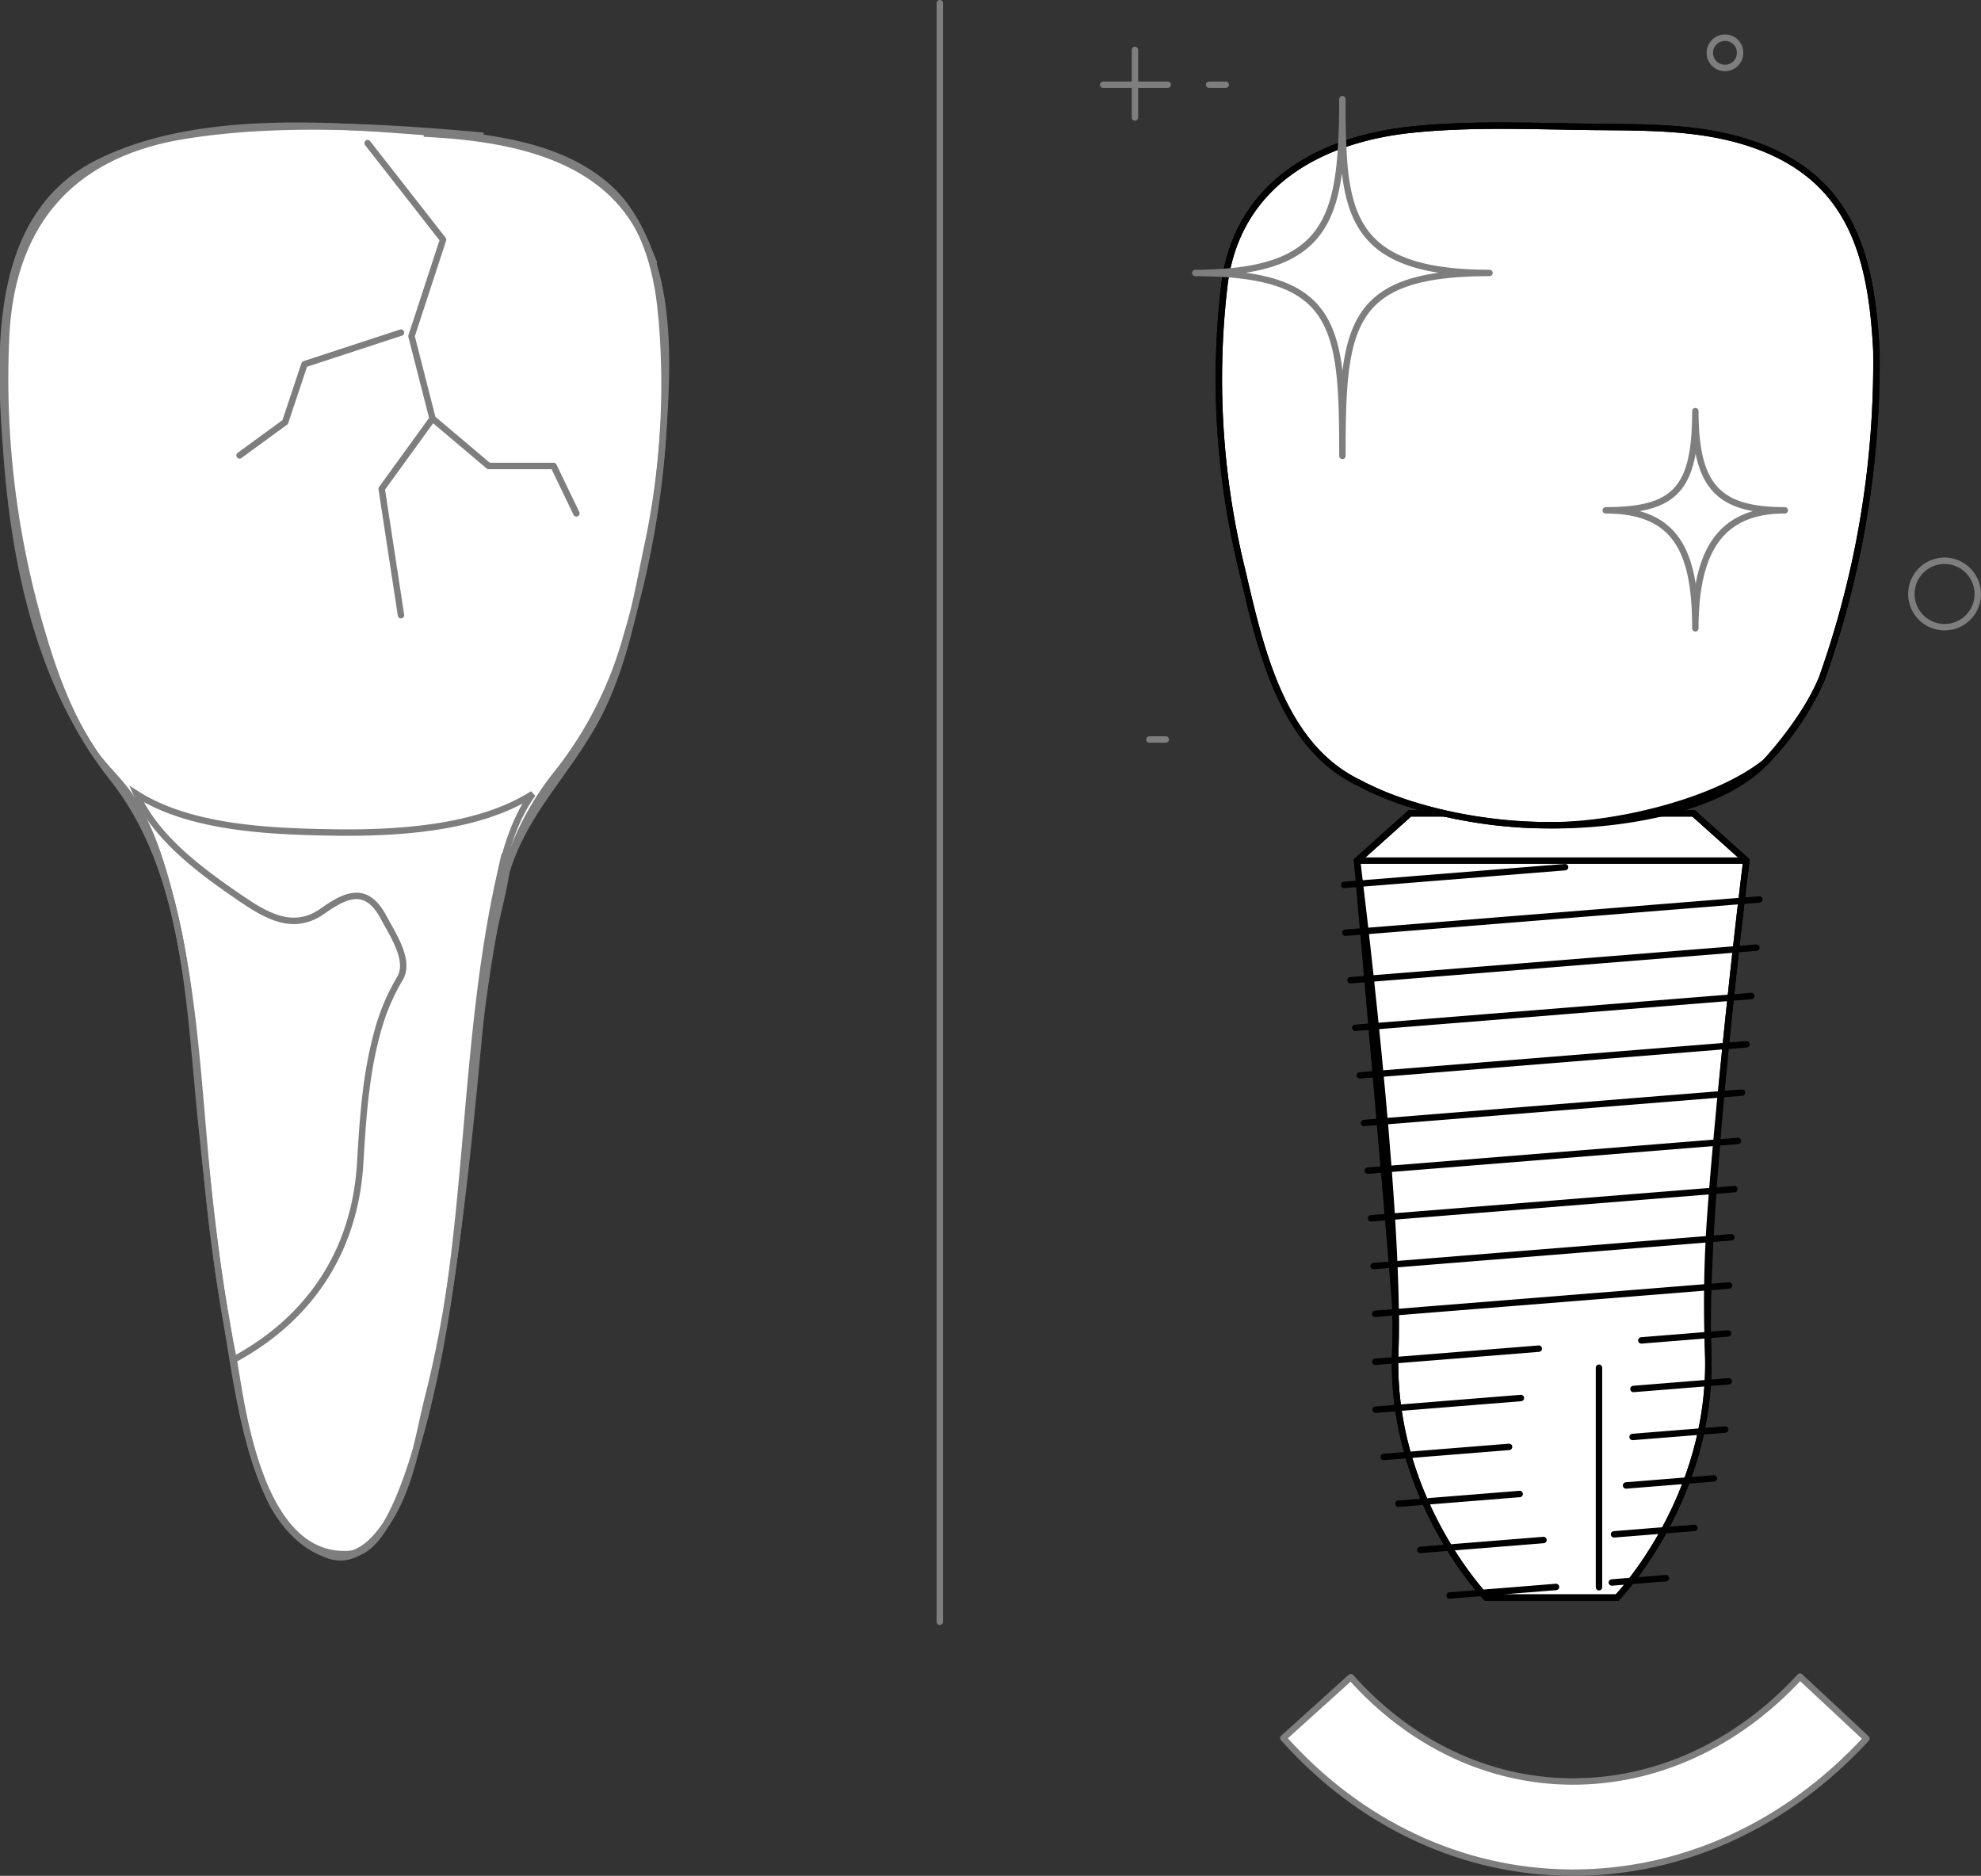
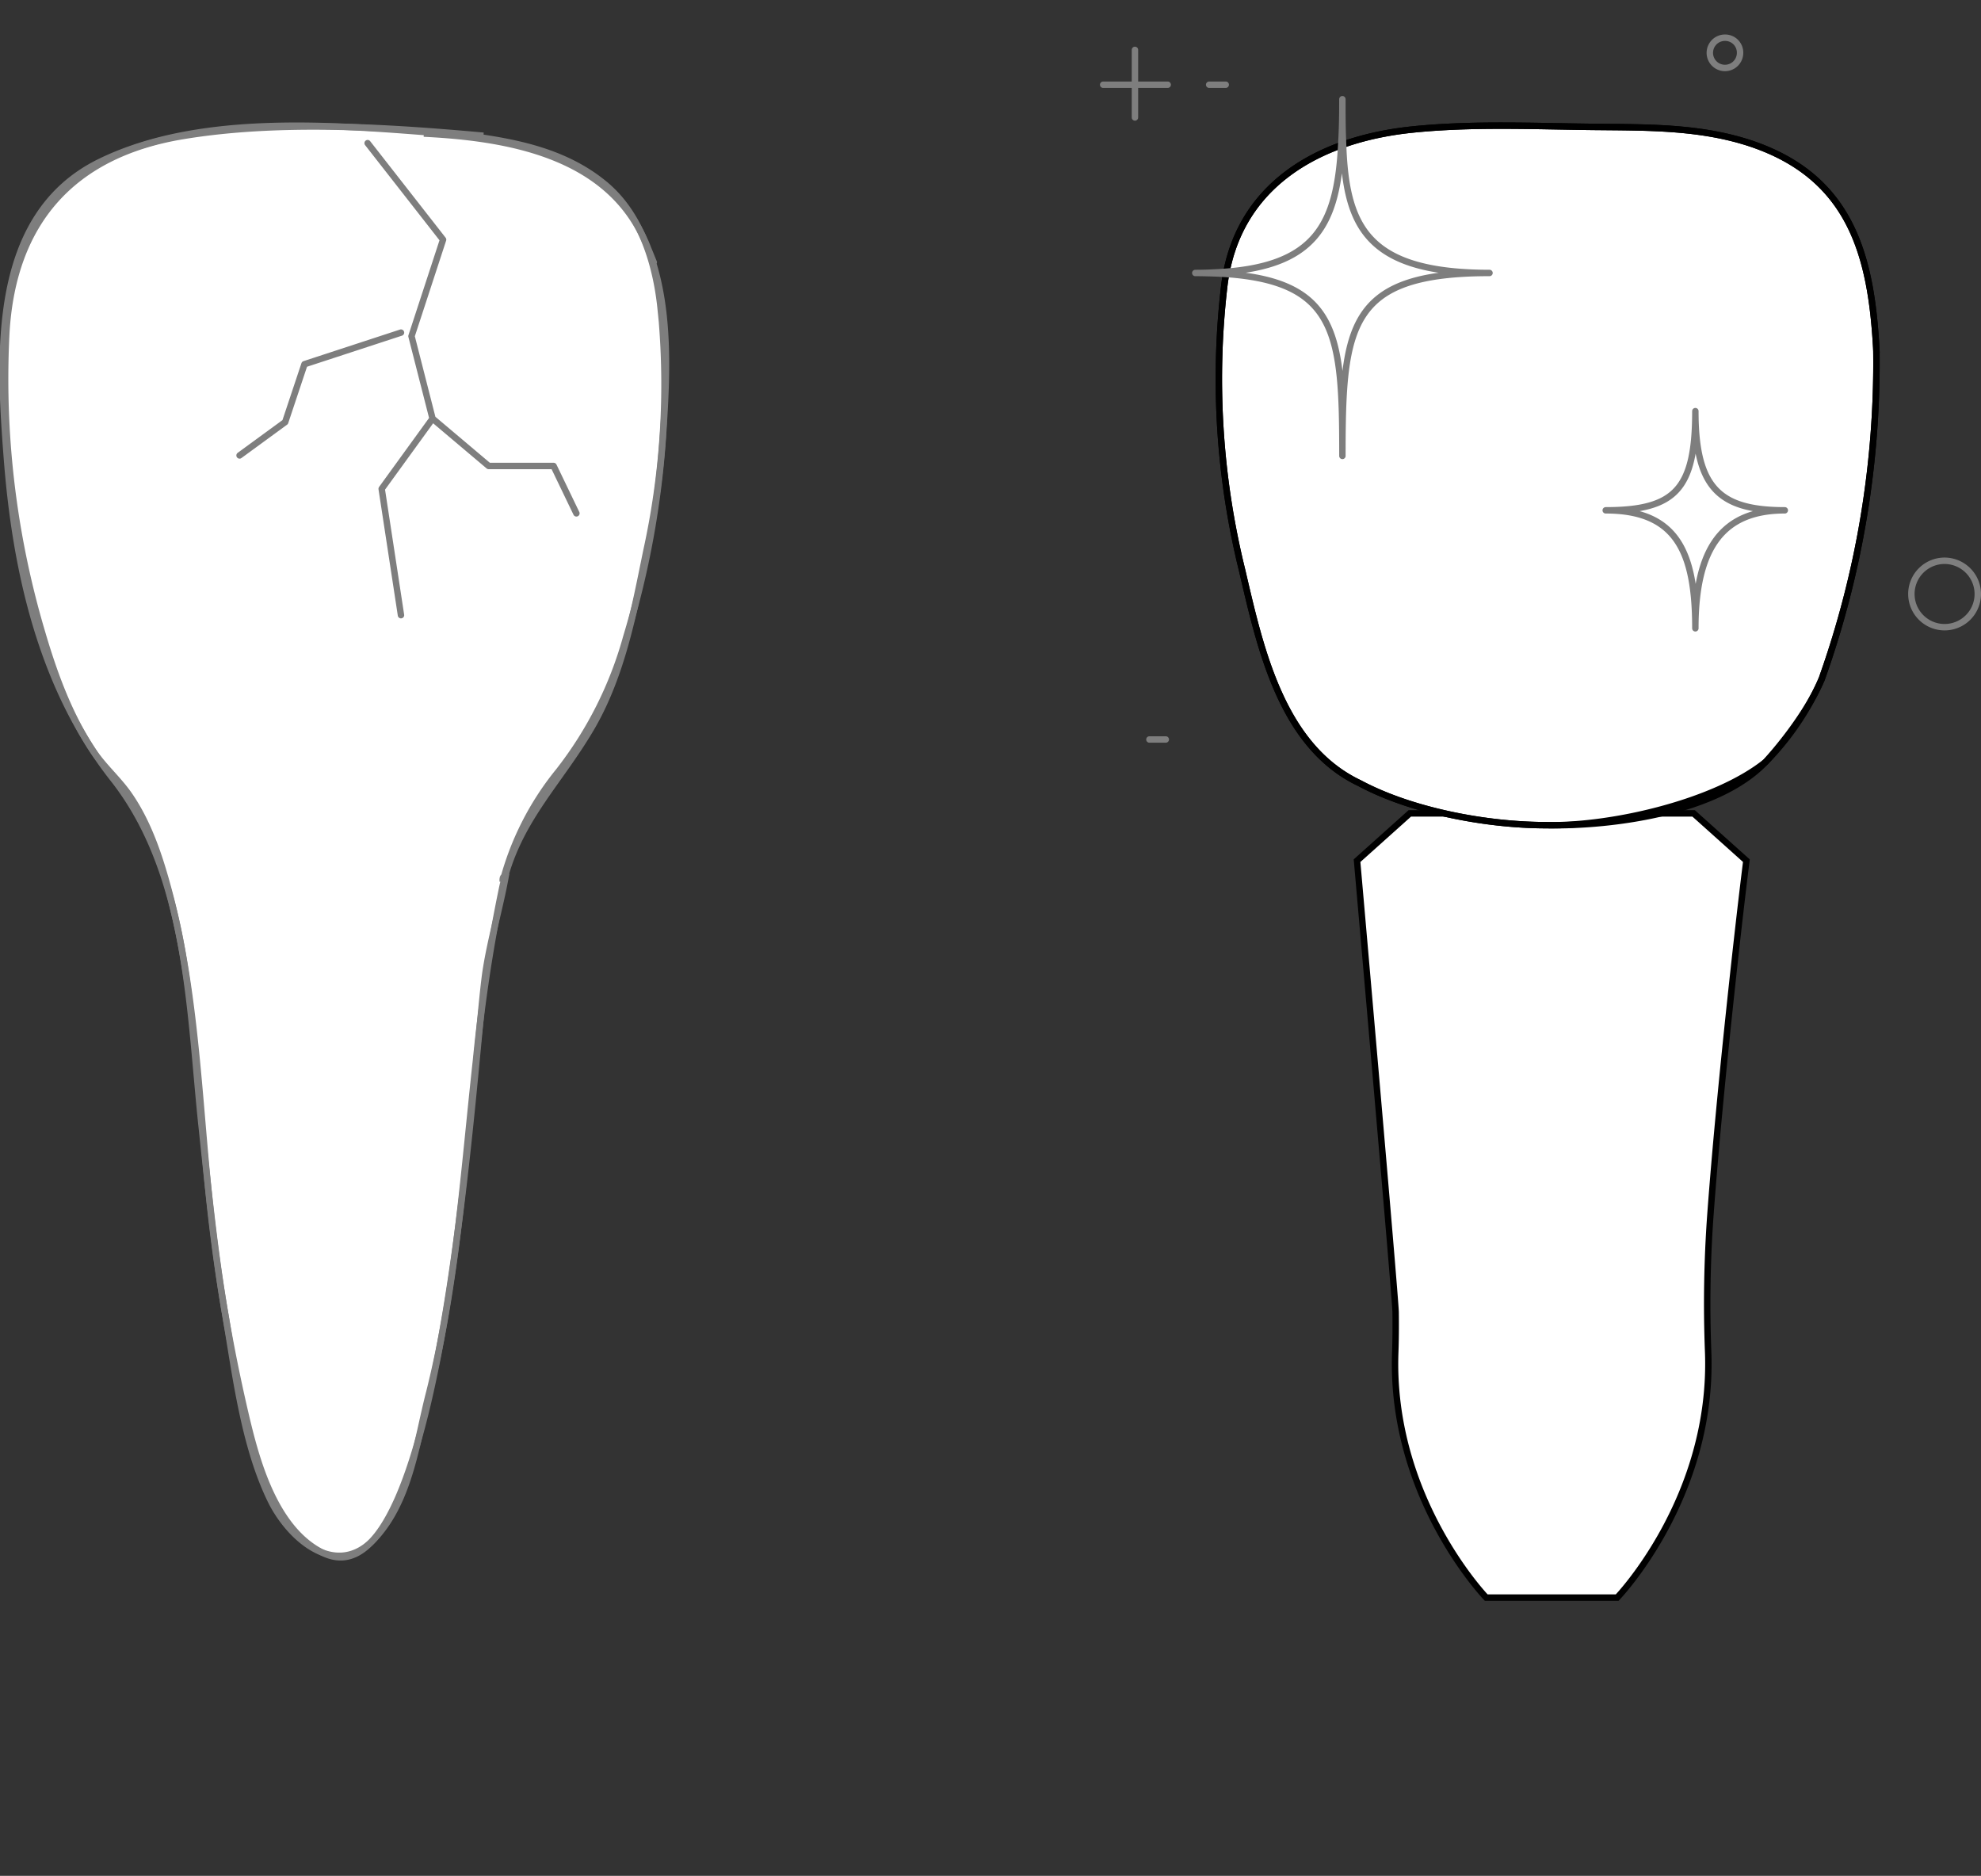
<svg xmlns="http://www.w3.org/2000/svg" width="308.667" height="292.223" viewBox="0 0 308.667 292.223">
  <rect x="0" y="0" width="308.667" height="292.223" fill="#333333" stroke="none" />
  <g id="Gruppe_869" data-name="Gruppe 869" transform="translate(-204.833 -1146.619)">
    <g id="Icn_Tooth_And_Implant_1" data-name="Icn Tooth And Implant 1" transform="translate(205.251 1147.119)">
-       <line id="Divider" y2="252.138" transform="translate(146.017 0)" fill="none" stroke="#7e7e7e" stroke-linecap="round" stroke-linejoin="round" stroke-width="1" />
      <g id="Bad" transform="translate(0 19.079)">
        <path id="Bg" d="M607.208,664.8c-5.678-13.912-21.334-16.67-34.71-17.325,3.087.113,6.194.335,9.281.335-15.09-1.364-32.065-2.428-46.965.071-17.106,2.873-26.357,13.42-27.368,30.591a138.524,138.524,0,0,0,5.4,46.167c1.9,6.553,4.276,13.219,8.074,18.938,1.669,2.514,3.961,4.463,5.669,6.929,2.956,4.282,4.67,9.385,6.019,14.363,4.851,17.729,4.81,36.264,7.134,54.378a270.179,270.179,0,0,0,5.133,28.436c1.622,6.784,4.48,17.177,11.837,20.863,19.072,9.551,23.573-78.752,25.444-90.719.774-4.967,2.2-9.72,3.09-14.639-.353-.08-.5.184-.451.789a45.372,45.372,0,0,1,8.721-17.177,59.723,59.723,0,0,0,10.532-20.922,140.5,140.5,0,0,0,5.7-31.152c.658-9.767,1.236-20.694-2.535-29.927C606.093,662.071,610.229,672.2,607.208,664.8Z" transform="translate(-506.877 -646.243)" fill="#fff" stroke="#7e7e7e" stroke-width="1" />
-         <path id="Bg-2" data-name="Bg" d="M570.715,694.436c-4.984,22.5-4.753,46.417-8.545,69.3-1.726,10.411-6.879,35.167-14.271,36.044-14.974,1.779-17.5-24.584-18.615-30.2C541.351,763.086,548.2,752.429,549,739c.4-6.7.824-13.477,2.562-19.985a33.17,33.17,0,0,1,3.609-8.789c1.69-2.761-1.011-6.728-2.5-9.524-2.594-4.857-5.6-3.8-9.488-1.035-4.652,3.315-8.9.706-13.13-2.191-5.868-4.021-12.975-9.236-15.911-16.035,8.344,5.343,20.8,5.841,30.431,6,9.883.166,22.781-.531,31.318-6-2.722,3.712-4.19,8.578-5.174,13C570.247,696.55,572.616,685.891,570.715,694.436Z" transform="translate(-493.299 -577.342)" fill="#fff" stroke="#7e7e7e" stroke-width="1" />
        <path id="Path" d="M609.835,676.852c-.077-.774-.113-1.165-.154-1.518-.608-6.7-2.811-14.944-8.726-19.855-6.348-5.269-14.357-6.716-22.28-7.706-17.654-1.34-40.02-3.819-56.409,4.193-17.059,8.341-15.742,30.108-14.485,46.345,1.358,17.539,5.456,35.718,16.525,49.749,11.757,14.906,11.89,36.053,13.815,54.25,1.032,9.726,2.007,19.44,3.653,29.085,1.6,9.364,2.882,20.409,7.063,29.023,2.95,6.084,10.3,12.5,16.293,5.948,5.524-6.01,6.488-15.125,8.454-22.713,4.208-16.821,5.382-34.476,7.268-51.659a252.059,252.059,0,0,1,4.116-27.033c2.257-10.188,8.646-15.979,13.773-24.661,4.931-8.347,6.755-18.39,8.694-27.846a120.711,120.711,0,0,0,2.4-35.6C609.832,676.822,610.22,680.911,609.835,676.852Zm-45.859-27.8,11.754,15.033-4.919,15.036,3.28,12.845L566.164,702.9l3.007,19.683M544.021,697.7l7.107-5.192,3.007-9.02,15.036-4.922m4.919,13.393,8.747,7.383h10.114l3.552,7.38" transform="translate(-507.111 -646.331)" fill="none" stroke="#7e7e7e" stroke-linecap="round" stroke-linejoin="round" stroke-width="1" />
      </g>
      <g id="Implant" transform="translate(189.461 19.071)">
        <g id="Implant-2" data-name="Implant" transform="translate(19.548 107.133)">
          <path id="Bg-3" data-name="Bg" d="M638.184,696.1v0c.46-3.905.759-6.268.759-6.268l-8.222-7.368H586.5l-8.22,7.368s5.984,68.015,6.01,70.342h0c.027,2.236.012,4.326-.056,6.191-.851,22.675,14.17,38.265,14.17,38.265h20.409s15.024-15.591,14.173-38.265a192.349,192.349,0,0,1,.362-21.5C634.833,724.677,638.024,697.445,638.184,696.1Z" transform="translate(-576.26 -682.459)" fill="#fff" stroke="#000" stroke-width="1" />
-           <path id="Path-2" data-name="Path" d="M577.6,693.608l34.437-2.767m-4.1,75.009q-12.743,1.023-25.482,2.046m41.459-3.33q6.756-.543,13.509-1.088m.113,7.46-14.847,1.192m-40.178,3.226q11.319-.9,22.636-1.815M579.35,715.87l3.176-.255,55.315-4.445,3.214-.255m-.75,7.523-3.232.261h-.006l-53.815,4.326-3.2.255m59.555,2.681-3.247.261-52.442,4.213-3.214.261m.584,7.425,3.232-.258,51.193-4.118,3.259-.258m-.56,7.511-3.273.267-50.108,4.024-3.232.255m.4,7.439,3.232-.261,49.242-3.959,3.265-.261m-55.49,11.923,3.193-.255,48.709-3.905,3.235-.261m4.264-52.623-3.191.261-56.907,4.563-3.146.255m63.7-12.584-2.784.219-58.594,4.711-3.125.249M610.62,802.972q-8.3.663-16.587,1.331m33.719-2.7q-4.216.338-8.433.673m12.872-8.5q-6.267.5-12.531,1m-10.989.884q-9.6.769-19.19,1.542m15.478-8.712q-9.443.761-18.885,1.518m49.15-3.947q-6.845.547-13.69,1.1m-37.767-4.442q9.772-.769,19.543-1.566m33.666-2.7q-7.214.569-14.423,1.153m-2.4,25.02s15.024-15.591,14.173-38.265,5.954-76.534,5.954-76.534l-8.222-7.368H587.842l-8.219,7.368s6.8,53.856,5.954,76.534,14.17,38.265,14.17,38.265Zm-2.835-35.81v34.2m-37.7-113.192h60.661" transform="translate(-577.6 -682.459)" fill="none" stroke="#000" stroke-linecap="round" stroke-linejoin="round" stroke-width="1" />
        </g>
        <path id="Bg-4" data-name="Bg" d="M673.491,681.29c-.78-14.775-3.979-26.986-19.629-32.2-7.9-2.612-16.169-2.476-24.379-2.565-9.373-.1-19.039-.552-28.38.421-14.491,1.509-27.19,8.617-29.186,24.1a124.539,124.539,0,0,0,2.734,44.489c2.793,11.911,6.061,27.416,18.307,33.219,8.086,4.329,19.718,6.55,29.118,6.55,10.3.208,26.375-3.567,34.188-9.874,4.892-5.456,7.754-10.414,8.747-12.993a146.545,146.545,0,0,0,8.48-51.14C673.432,680.16,673.55,682.68,673.491,681.29Z" transform="translate(-571.007 -646.328)" fill="#fff" stroke="#000" stroke-width="1" />
        <path id="Path-3" data-name="Path" d="M673.491,681.29c-.78-14.775-3.979-26.986-19.629-32.2-7.9-2.612-16.169-2.476-24.379-2.565-9.373-.1-19.039-.552-28.38.421-14.491,1.509-27.19,8.617-29.186,24.1a124.539,124.539,0,0,0,2.734,44.489c2.793,11.911,6.061,27.416,18.307,33.219,8.086,4.329,19.718,6.55,29.118,6.55,10.3.208,26.787-2.028,34.188-9.874a42.9,42.9,0,0,0,8.747-12.993,146.545,146.545,0,0,0,8.48-51.14C673.432,680.16,673.55,682.68,673.491,681.29Z" transform="translate(-571.007 -646.328)" fill="none" stroke="#000" stroke-linecap="round" stroke-linejoin="round" stroke-width="1" />
      </g>
      <path id="_1" data-name="1" d="M592.79,657.691c-.089-2.019-.089-4.151-.089-6.4,0,2.31-.03,4.477-.148,6.494-.593,12.925-3.8,19.778-19.718,20.489-.949.056-1.987.086-3.054.086,1.067,0,2.075.03,3.024.059,19.244.774,19.9,9.224,19.9,28.439,0-20.374.949-28.5,22.921-28.5C596.022,678.355,593.175,670.705,592.79,657.691ZM647.7,699.882c0,12.039-3.024,15.451-13.966,15.451,11.03,0,13.966,6.461,13.966,18.381,0-12.631,4.329-18.381,13.936-18.381C651.351,715.334,647.7,711.743,647.7,699.882Zm4.626-58.173a2.357,2.357,0,1,0,2.342,2.339A2.326,2.326,0,0,0,652.33,641.709Z" transform="translate(-383.958 -636.335)" fill="none" stroke="#7e7e7e" stroke-linecap="round" stroke-linejoin="round" stroke-width="1" fill-rule="evenodd" />
      <path id="_2" data-name="2" d="M696.029,721.934a5.174,5.174,0,1,0,5.189,5.189A5.193,5.193,0,0,0,696.029,721.934ZM564.94,647.775h10.052m9.044,0h-2.58m-6.761,102h-2.55m-2.254-96.9V642.349" transform="translate(-393.469 -635.077)" fill="none" stroke="#7e7e7e" stroke-linecap="round" stroke-linejoin="round" stroke-width="1" />
    </g>
-     <path id="Pfad_565" data-name="Pfad 565" d="M622.009,762.114h-.491c-16.871-.14-32.731-7.588-44.658-20.968l10.515-9.484c9.242,10.375,21.41,16.144,34.258,16.253,13.235.1,25.925-5.7,35.731-16.338l10.351,9.654c-12.418,13.478-28.635,20.884-45.706,20.884" transform="translate(-172.066 676.228)" fill="#fff" stroke="#7e7e7e" stroke-linecap="round" stroke-linejoin="round" stroke-width="1" />
  </g>
</svg>